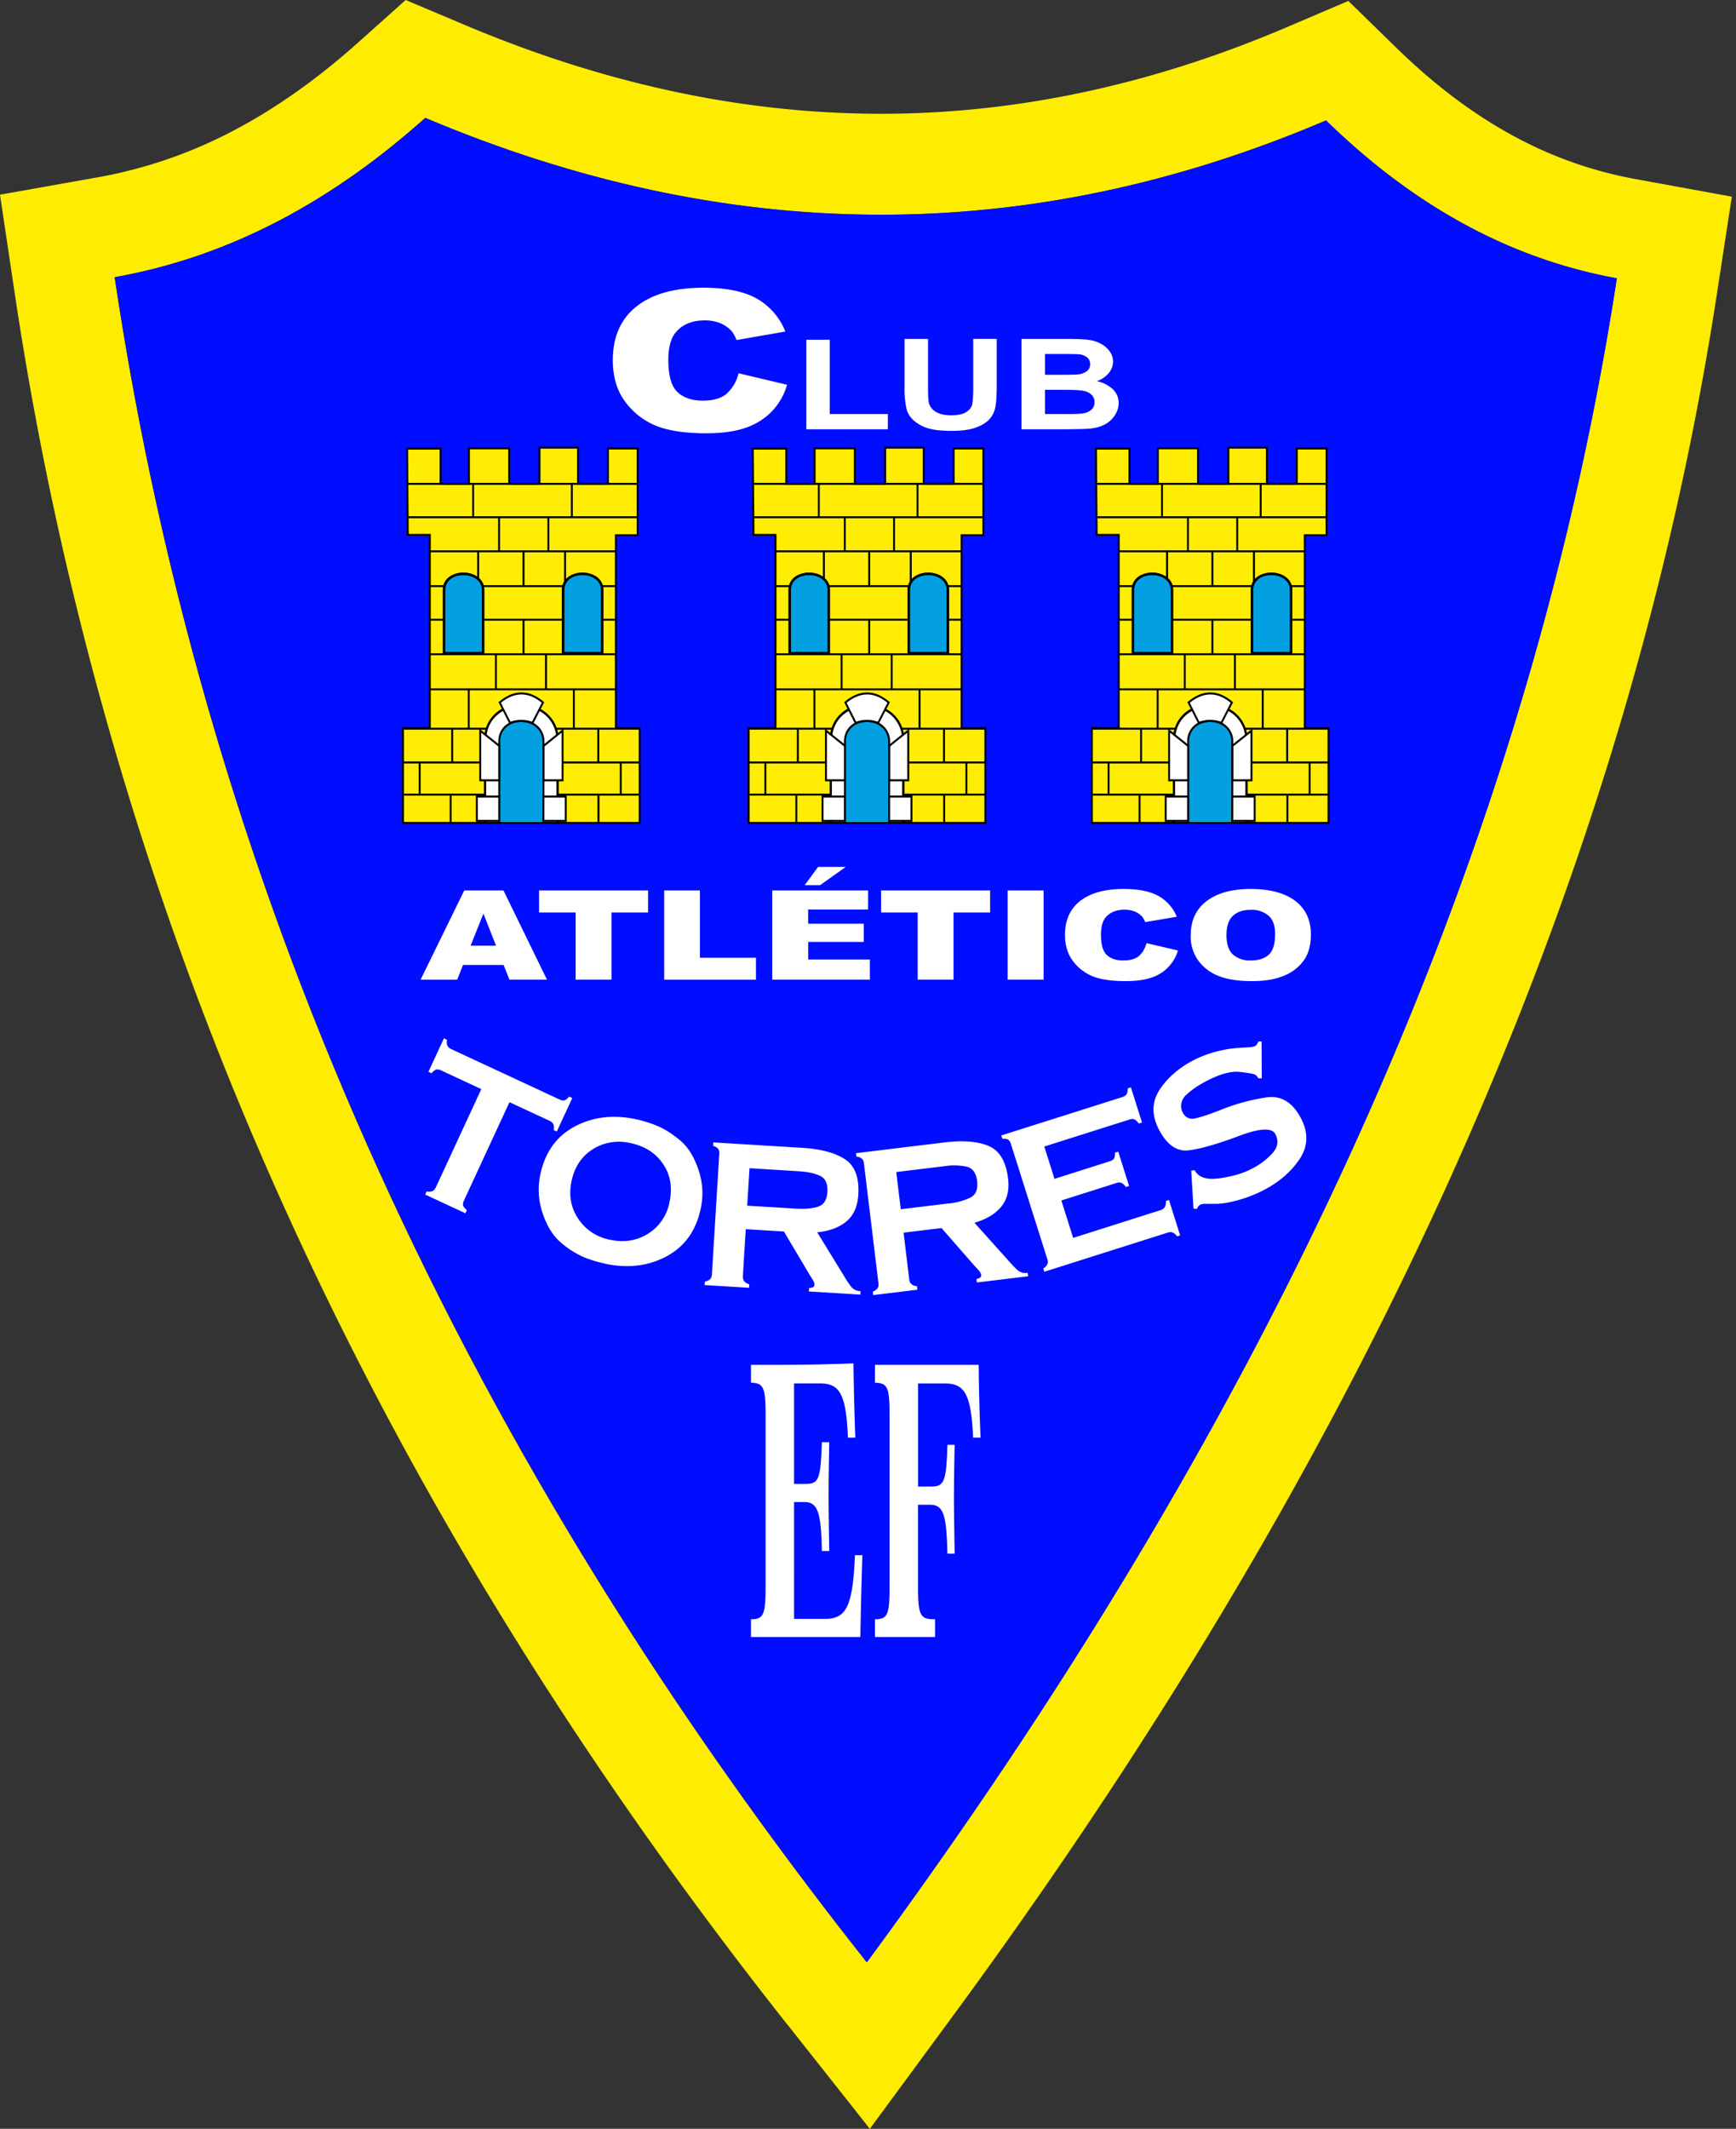
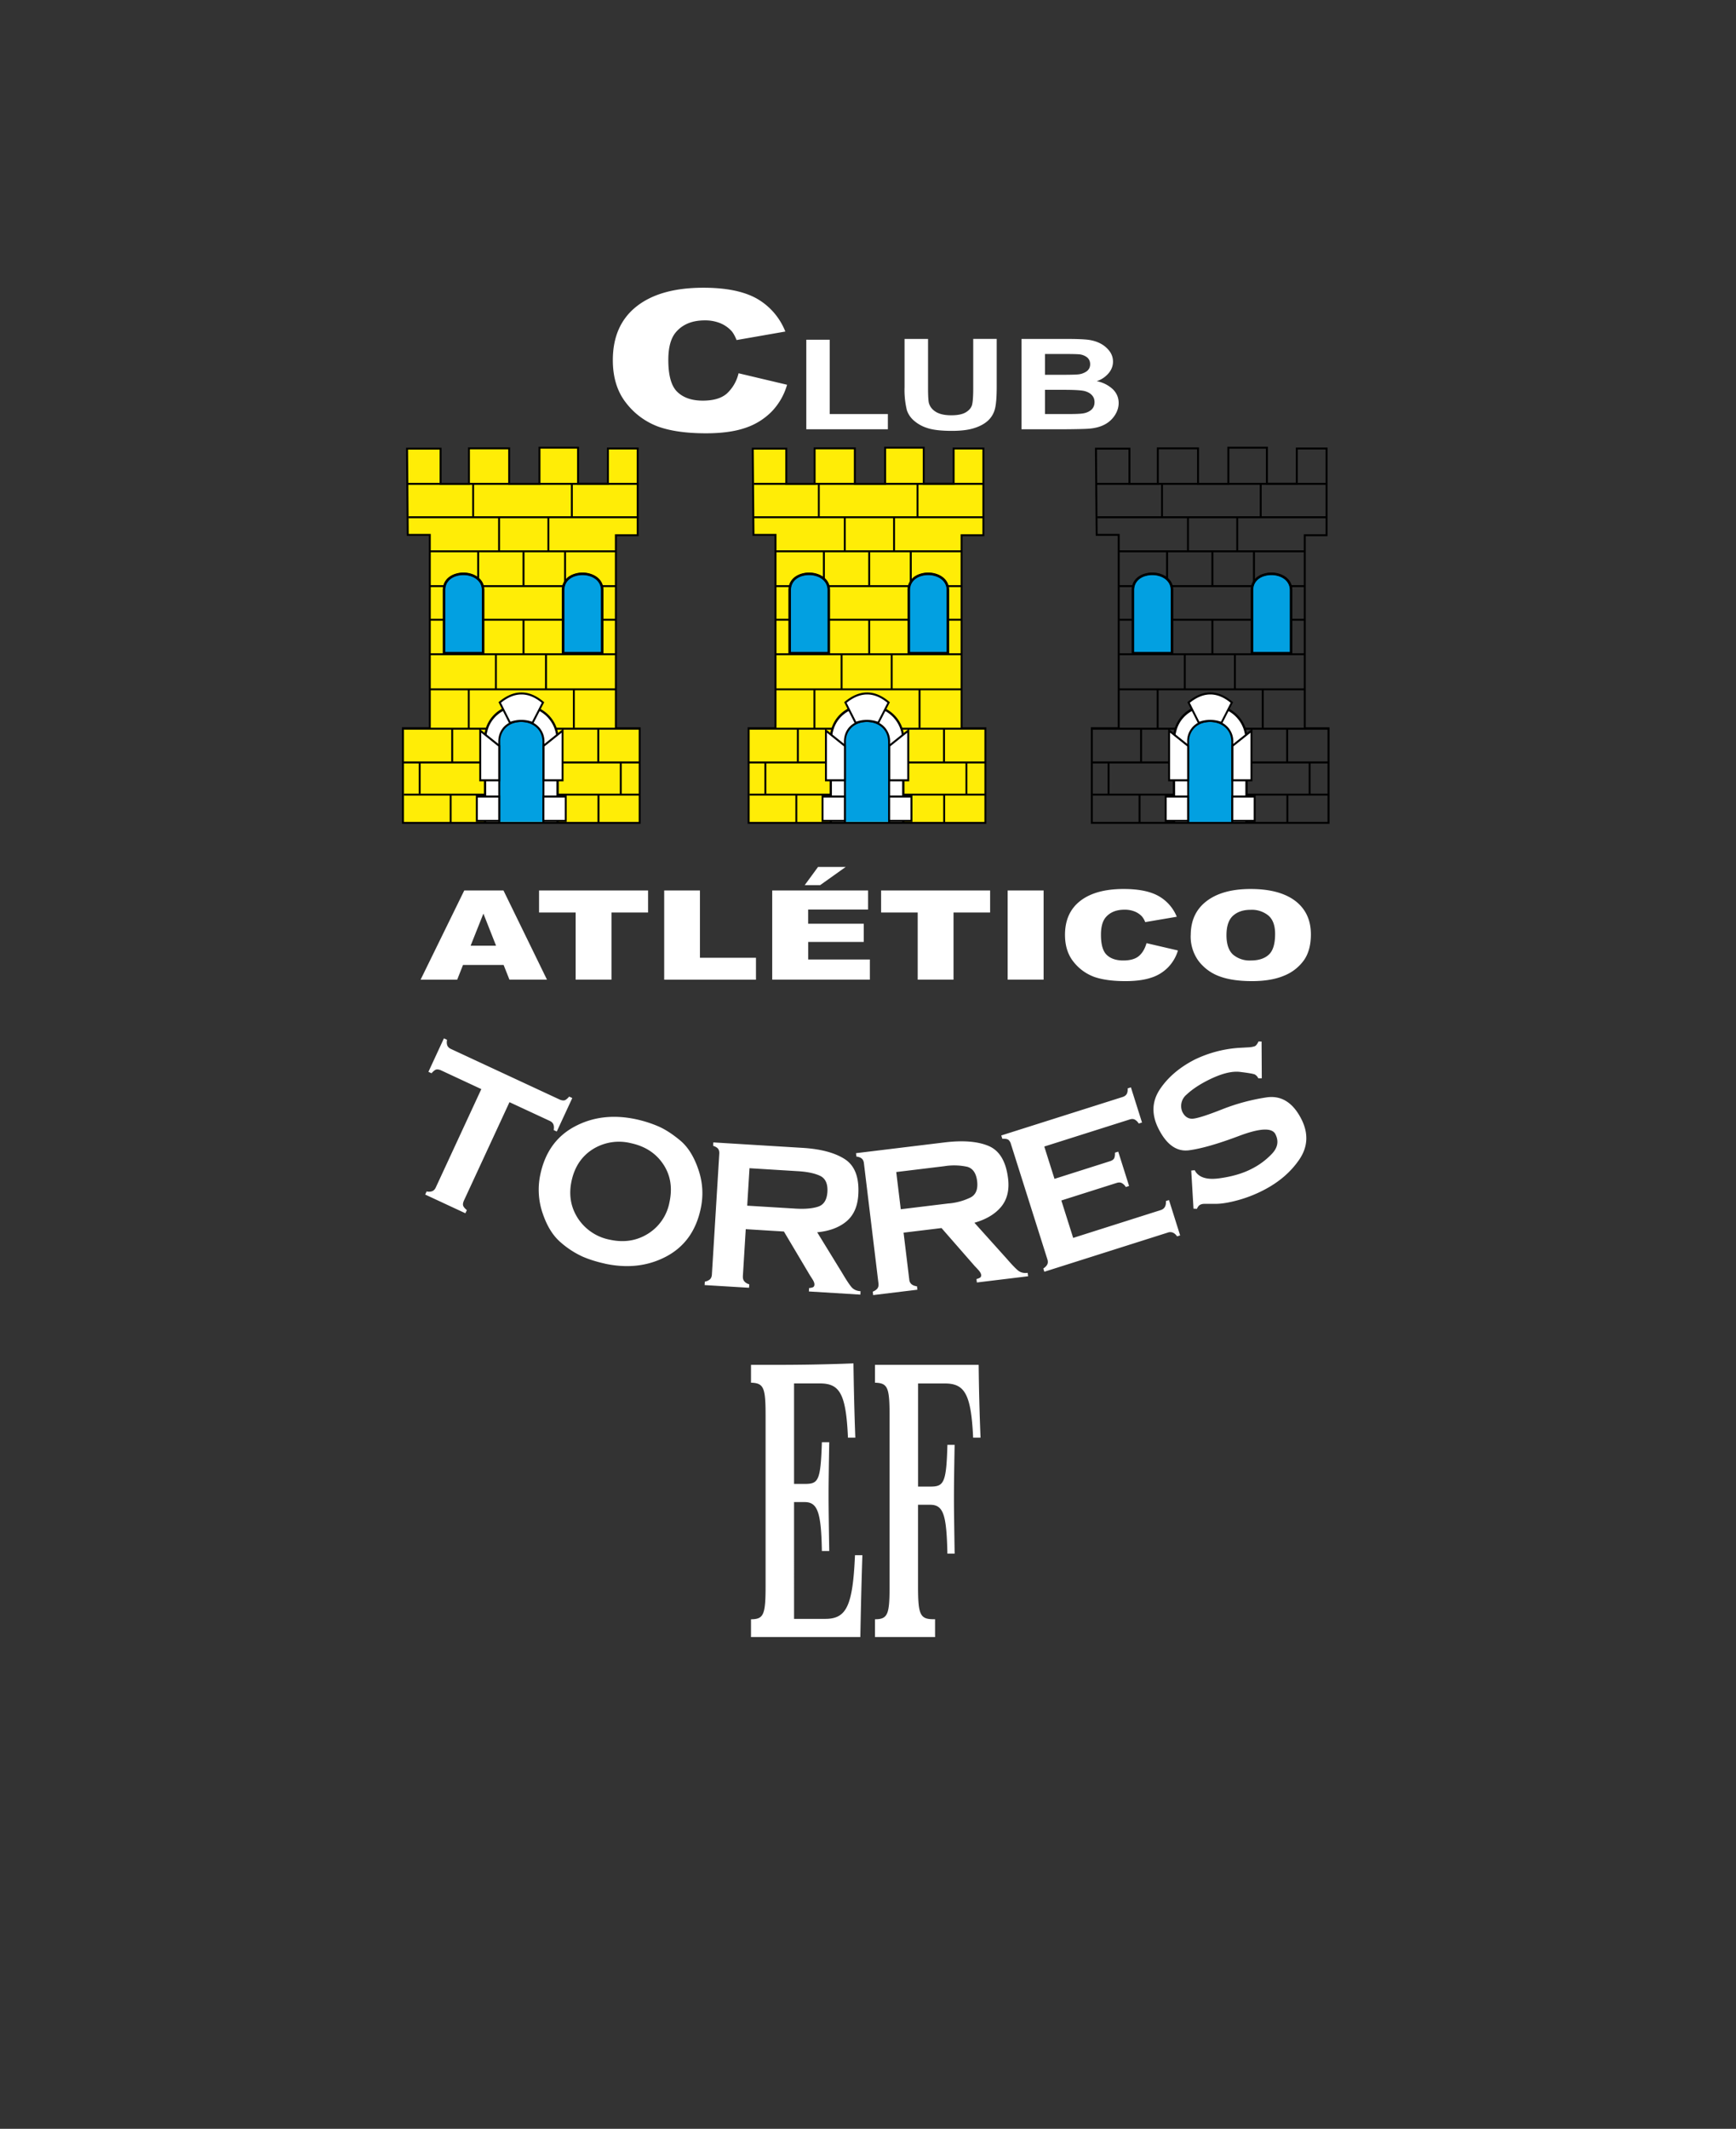
<svg xmlns="http://www.w3.org/2000/svg" width="408" height="500" fill="none">
  <rect width="100%" height="100%" fill="#333333" stroke="none" />
-   <path fill="#FEED01" fill-rule="evenodd" d="M185.11 475.6c-47.4-59.9-87.07-123.28-117.71-190.74A809.86 809.86 0 0 1 3.41 68.56L0 45.73l22.86-4.06a109.8 109.8 0 0 0 31.84-10.9c10.32-5.4 20.1-12.41 29.43-20.75L95.34 0l13.82 5.83c32.48 13.71 64.77 20.74 96.87 20.89 31.97.15 64.08-6.56 96.32-20.3l14.54-6.2 11.32 11.04c8.32 8.11 17.12 14.92 26.53 20.14a95.71 95.71 0 0 0 29.44 10.62l22.84 4.17-3.49 22.72c-11.26 73.32-33.38 143.62-64.35 211.44-30.79 67.4-70.2 132.06-116.3 194.6L204.43 500l-19.3-24.4Zm18.61-14.7C111.45 344.31 49.2 213.91 26.95 65.12c27.48-4.89 51.47-18.18 73-37.42 70.74 29.86 141.31 30.6 211.7.59C331.15 47.3 353.5 60.54 380 65.38c-21.86 142.38-85.78 272.75-176.27 395.52Z" clip-rule="evenodd" />
-   <path fill="#010DFF" fill-rule="evenodd" d="M203.72 460.9C111.45 344.3 49.21 213.9 26.95 65.1c27.48-4.88 51.47-18.18 73-37.42 70.74 29.86 141.31 30.6 211.7.6 19.5 19 41.85 32.25 68.34 37.08-21.86 142.38-85.78 272.75-176.27 395.53Z" clip-rule="evenodd" />
  <path fill="#FFED06" fill-rule="evenodd" d="M95.67 105.37h7.88v8.27h6.66v-8.34h9.46v8.34h7.12v-8.5h9.06v8.47h7.03v-8.28h7V125.7h-5.12v45.35h5.58v22.2H94.7v-22.22h6.32v-45.4h-5.18l-.1-11.61-.07-8.65Z" clip-rule="evenodd" />
  <path fill="#000" d="M95.67 105.15h8.1v8.27h6.21v-8.34h9.9v8.34h6.68v-8.5h9.52v8.47h6.57v-8.28h7.45v20.83h-5.12v44.89h5.58v22.66H94.47v-22.68h6.32v-44.95H95.6c-.07-6.9-.12-13.81-.17-20.71h.23Zm7.65.45H95.9l.16 19.8h5.18v45.87h-6.31v21.77h55.18v-21.76h-5.59v-45.8h5.12v-19.91h-6.54v8.27h-7.48v-8.47h-8.6v8.5h-7.58v-8.34h-9v8.34h-7.12v-8.27Z" />
  <path fill="#000" d="M95.94 113.41h53.8v.46h-53.8v-.46ZM96 121.26h53.72v.45H96v-.45ZM101.02 129.26h43.73v.45h-43.73v-.45ZM100.98 137.44h43.77v.46h-43.77v-.46ZM101.02 145.33h43.73v.45h-43.73v-.45ZM101.02 153.44h43.73v.46h-43.73v-.46ZM101.02 161.68h43.68v.45h-43.68v-.45ZM94.9 170.93h55.32v.45H94.9v-.45ZM94.83 178.85h55.44v.46H94.83v-.46ZM94.9 186.41h55.38v.46H94.91v-.46Z" />
  <path fill="#000" d="M110.97 113.7h.45v7.6h-.45v-7.6ZM134.17 113.75h.45v7.55h-.45v-7.55ZM117.07 121.48h.46v7.87h-.46v-7.86ZM128.66 121.49h.45v8h-.45v-8ZM112.16 129.59h.45v8.08h-.45v-8.08ZM122.81 129.63h.46v7.88h-.46v-7.88ZM132.58 129.59h.45v8.08h-.45v-8.08ZM122.81 145.66h.46v7.91h-.46v-7.9ZM116.32 153.8h.45v8h-.45v-8ZM128.1 153.73h.45v8.1h-.46v-8.1ZM109.94 161.9h.45v9.26h-.45v-9.25ZM134.64 161.9h.45v9.1h-.45v-9.1ZM106.05 171.27h.45V179h-.45v-7.73ZM140.4 171.3h.44v7.7h-.45v-7.7ZM98.4 179.09h.46v7.37h-.46v-7.37ZM145.67 179.09h.45v7.46h-.45v-7.46ZM105.7 186.64h.44v6.5h-.45v-6.5ZM140.43 186.64h.46v6.42h-.46v-6.42Z" />
  <path fill="#02A0E1" fill-rule="evenodd" d="M104.35 138.6c0-5.17 9.2-5.02 9.2 0v14.84h-9.2V138.6Z" clip-rule="evenodd" />
  <path fill="#000" d="M104.06 138.6c0-2 1.26-3.26 2.88-3.8a6.16 6.16 0 0 1 3.95 0c1.65.55 2.95 1.83 2.95 3.8v15.13h-9.78V138.6Zm3.07-3.25c-1.4.47-2.48 1.55-2.48 3.25v14.54h8.6V138.6c0-1.67-1.13-2.76-2.55-3.24a5.68 5.68 0 0 0-3.57 0Z" />
  <path fill="#000" d="M104.12 138.6c0-1.96 1.24-3.2 2.84-3.74a6.11 6.11 0 0 1 3.9 0c1.63.55 2.9 1.8 2.9 3.74v15.06h-9.64V138.6Zm2.98-3.31c-1.42.48-2.52 1.58-2.52 3.31v14.61h8.73V138.6c0-1.7-1.14-2.82-2.6-3.3a5.75 5.75 0 0 0-3.6-.01Z" />
  <path fill="#02A0E1" fill-rule="evenodd" d="M132.34 138.6c0-5.17 9.2-5.02 9.2 0v14.84h-9.2V138.6Z" clip-rule="evenodd" />
  <path fill="#000" d="M132.04 138.6c0-2 1.27-3.26 2.89-3.8a6.15 6.15 0 0 1 3.95 0c1.65.55 2.95 1.83 2.95 3.8v15.13h-9.79V138.6Zm3.08-3.25c-1.4.47-2.48 1.55-2.48 3.25v14.54h8.6V138.6c0-1.67-1.13-2.76-2.55-3.24a5.69 5.69 0 0 0-3.57 0Z" />
  <path fill="#000" d="M132.1 138.6c0-1.96 1.25-3.2 2.85-3.74a6.12 6.12 0 0 1 3.9 0c1.63.55 2.9 1.8 2.9 3.74v15.06h-9.64V138.6Zm2.99-3.31c-1.42.48-2.53 1.58-2.53 3.31v14.61h8.74V138.6c0-1.7-1.14-2.82-2.6-3.3a5.75 5.75 0 0 0-3.61-.01ZM113.73 174c0-.96.13-1.84.35-2.64a8 8 0 0 1 5.05-5.4 8.7 8.7 0 0 1 2.48-.56 9.83 9.83 0 0 1 4.24.57c.82.31 1.6.74 2.3 1.28a8.08 8.08 0 0 1 2.81 4.12c.24.8.36 1.68.36 2.63v19.04h-.61V174c0-.89-.12-1.7-.34-2.44a7.33 7.33 0 0 0-2.59-3.8 8.45 8.45 0 0 0-4.48-1.72 9.24 9.24 0 0 0-3.96.52c-.77.3-1.48.69-2.12 1.18a7.34 7.34 0 0 0-2.55 3.8 9 9 0 0 0-.33 2.46v19.04h-.61V174Z" />
  <path fill="#fff" fill-rule="evenodd" d="M114.27 174c0-3.93 2.2-6.42 5.04-7.51a9 9 0 0 1 6.35 0 7.7 7.7 0 0 1 5.12 7.5v19.05h-3.06V174c0-6.45-10.38-6.64-10.38 0v19.04h-3.07V174Z" clip-rule="evenodd" />
  <path fill="#02A0E1" fill-rule="evenodd" d="M117.34 174.24c0-6.64 10.38-6.45 10.38 0v18.8h-10.38v-18.8Z" clip-rule="evenodd" />
  <path fill="#000" d="M117.11 174.24c0-2.5 1.4-4.07 3.18-4.75a6.11 6.11 0 0 1 4.4 0 4.87 4.87 0 0 1 3.26 4.75v18.8h-.46v-18.8c0-2.23-1.3-3.67-2.95-4.3a5.81 5.81 0 0 0-4.1 0 4.37 4.37 0 0 0-2.87 4.3v18.8h-.46v-18.8Z" />
  <path fill="#fff" fill-rule="evenodd" d="m117.33 175.17-4.46-3.57v11.67h4.46v-8.1Z" clip-rule="evenodd" />
  <path fill="#000" d="m117.1 175.3-4-3.21v10.94h4v-7.74Zm-4.1-3.88 4.56 3.64v8.45h-4.92v-12.38l.37.29Z" />
  <path fill="#fff" fill-rule="evenodd" d="M117.44 165c3.3-2.72 6.7-2.94 10.18 0l-2.47 4.8a7.5 7.5 0 0 0-5.28 0l-2.43-4.8Z" clip-rule="evenodd" />
  <path fill="#000" d="M117.3 164.81c1.7-1.4 3.41-2.15 5.16-2.17 1.75-.03 3.51.67 5.3 2.18l.14.12-2.64 5.15-.18-.06a7.29 7.29 0 0 0-5.14 0l-.18.06-2.6-5.16.14-.12Zm5.17-1.7c-1.6.02-3.18.7-4.74 1.95l2.25 4.45a7.69 7.69 0 0 1 5.06 0l2.29-4.45c-1.65-1.35-3.27-1.98-4.86-1.95Z" />
  <path fill="#fff" fill-rule="evenodd" d="m127.75 175.17 4.47-3.57v11.67h-4.47v-8.1Z" clip-rule="evenodd" />
  <path fill="#000" d="m127.62 174.99 4.82-3.86v12.38h-4.91v-8.45l.09-.07Zm4.37-2.9-4 3.2v7.74h4V172.1Z" />
  <path fill="#fff" fill-rule="evenodd" d="M112.07 192.8h5.25v-5.7h-5.25v5.7Z" clip-rule="evenodd" />
  <path fill="#000" d="M112.3 192.56h4.8v-5.24h-4.8v5.24Zm5.02.47h-5.48v-6.18h5.7v6.18h-.22Z" />
  <path fill="#fff" fill-rule="evenodd" d="M127.72 192.8h5.25v-5.7h-5.25v5.7Z" clip-rule="evenodd" />
  <path fill="#000" d="M127.94 192.56h4.8v-5.24h-4.8v5.24Zm5.03.47h-5.48v-6.18h5.7v6.18h-.22Z" />
  <path fill="#FFED06" fill-rule="evenodd" d="M176.91 105.37h7.88v8.27h6.67v-8.34h9.45v8.34h7.12v-8.5h9.06v8.47h7.03v-8.28h7V125.7H226v45.35h5.58v22.2h-55.64v-22.22h6.32v-45.4h-5.18l-.1-11.61-.07-8.65Z" clip-rule="evenodd" />
  <path fill="#000" d="M176.91 105.15h8.1v8.27h6.22v-8.34h9.9v8.34h6.67v-8.5h9.52v8.47h6.57v-8.28h7.45v20.83h-5.12v44.89h5.59v22.66h-56.1v-22.68h6.32v-44.95h-5.17c-.07-6.9-.12-13.81-.17-20.71h.22Zm7.66.45h-7.43l.17 19.8h5.18v45.87h-6.32v21.77h55.19v-21.76h-5.59v-45.8h5.12v-19.91h-6.54v8.27h-7.48v-8.47h-8.61v8.5h-7.58v-8.34h-9v8.34h-7.12v-8.27Z" />
  <path fill="#000" d="M177.19 113.41h53.8v.46h-53.8v-.46ZM177.24 121.26h53.72v.45h-53.72v-.45ZM182.26 129.26H226v.45h-43.74v-.45ZM182.22 137.44H226v.46h-43.78v-.46ZM182.26 145.33H226v.45h-43.74v-.45ZM182.26 153.44H226v.46h-43.74v-.46ZM182.26 161.68h43.68v.45h-43.68v-.45ZM176.14 170.93h55.32v.45h-55.32v-.45ZM176.07 178.85h55.44v.46h-55.44v-.46ZM176.15 186.41h55.38v.46h-55.38v-.46Z" />
  <path fill="#000" d="M192.21 113.7h.45v7.6h-.45v-7.6ZM215.41 113.75h.45v7.55h-.45v-7.55ZM198.32 121.48h.45v7.87h-.45v-7.86ZM209.9 121.49h.45v8h-.45v-8ZM193.4 129.59h.46v8.08h-.46v-8.08ZM204.06 129.63h.45v7.88h-.45v-7.88ZM213.82 129.59h.46v8.08h-.46v-8.08ZM204.06 145.66h.45v7.91h-.45v-7.9ZM197.56 153.8h.46v8h-.46v-8ZM209.34 153.73h.45v8.1h-.45v-8.1ZM191.18 161.9h.46v9.26h-.46v-9.25ZM215.88 161.9h.46v9.1h-.46v-9.1ZM187.29 171.27h.45V179h-.45v-7.73ZM221.63 171.3h.46v7.7h-.46v-7.7ZM179.65 179.09h.45v7.37h-.45v-7.37ZM226.91 179.09h.45v7.46h-.45v-7.46ZM186.93 186.64h.46v6.5h-.46v-6.5ZM221.68 186.64h.45v6.42h-.45v-6.42Z" />
-   <path fill="#02A0E1" fill-rule="evenodd" d="M185.6 138.6c0-5.17 9.19-5.02 9.19 0v14.84h-9.2V138.6Z" clip-rule="evenodd" />
+   <path fill="#02A0E1" fill-rule="evenodd" d="M185.6 138.6c0-5.17 9.19-5.02 9.19 0v14.84h-9.2Z" clip-rule="evenodd" />
  <path fill="#000" d="M185.3 138.6c0-2 1.26-3.26 2.88-3.8a6.16 6.16 0 0 1 3.95 0c1.65.55 2.95 1.83 2.95 3.8v15.13h-9.78V138.6Zm3.07-3.25c-1.4.47-2.48 1.55-2.48 3.25v14.54h8.6V138.6c0-1.67-1.12-2.76-2.55-3.24a5.69 5.69 0 0 0-3.57 0Z" />
  <path fill="#000" d="M185.37 138.6c0-1.96 1.24-3.2 2.84-3.74a6.12 6.12 0 0 1 3.9 0c1.63.55 2.9 1.8 2.9 3.74v15.06h-9.64V138.6Zm2.98-3.31c-1.42.48-2.53 1.58-2.53 3.31v14.61h8.74V138.6c0-1.7-1.14-2.82-2.6-3.3a5.75 5.75 0 0 0-3.6-.01Z" />
  <path fill="#02A0E1" fill-rule="evenodd" d="M213.58 138.6c0-5.17 9.2-5.02 9.2 0v14.84h-9.2V138.6Z" clip-rule="evenodd" />
  <path fill="#000" d="M213.28 138.6c0-2 1.27-3.26 2.9-3.8a6.15 6.15 0 0 1 3.94 0c1.65.55 2.95 1.83 2.95 3.8v15.13h-9.78V138.6Zm3.08-3.25c-1.4.47-2.48 1.55-2.48 3.25v14.54h8.6V138.6c0-1.67-1.12-2.76-2.55-3.24a5.68 5.68 0 0 0-3.57 0Z" />
  <path fill="#000" d="M213.35 138.6c0-1.96 1.24-3.2 2.84-3.74a6.12 6.12 0 0 1 3.9 0c1.63.55 2.9 1.8 2.9 3.74v15.06h-9.64V138.6Zm2.98-3.31c-1.42.48-2.53 1.58-2.53 3.31v14.61h8.74V138.6c0-1.7-1.14-2.82-2.6-3.3a5.76 5.76 0 0 0-3.6-.01ZM194.98 174c0-.96.12-1.84.35-2.64a7.97 7.97 0 0 1 5.04-5.4 8.59 8.59 0 0 1 2.5-.56 9.83 9.83 0 0 1 4.23.57c.82.31 1.6.74 2.3 1.28a8.08 8.08 0 0 1 2.8 4.12c.24.8.37 1.68.37 2.63v19.04h-.61V174c0-.89-.12-1.7-.34-2.44a7.36 7.36 0 0 0-2.6-3.8 8.42 8.42 0 0 0-4.47-1.72 9.24 9.24 0 0 0-3.97.52c-.76.3-1.48.69-2.11 1.18a7.32 7.32 0 0 0-2.55 3.8 9 9 0 0 0-.33 2.46v19.04h-.61V174Z" />
  <path fill="#fff" fill-rule="evenodd" d="M195.52 174c0-3.93 2.2-6.42 5.04-7.51a9 9 0 0 1 6.35 0 7.7 7.7 0 0 1 5.12 7.5v19.05h-3.07V174c0-6.45-10.38-6.64-10.38 0v19.04h-3.06V174Z" clip-rule="evenodd" />
  <path fill="#02A0E1" fill-rule="evenodd" d="M198.58 174.24c0-6.64 10.38-6.45 10.38 0v18.8h-10.38v-18.8Z" clip-rule="evenodd" />
  <path fill="#000" d="M198.35 174.24c0-2.5 1.4-4.07 3.18-4.75a6.13 6.13 0 0 1 4.4 0 4.87 4.87 0 0 1 3.26 4.75v18.8h-.46v-18.8c0-2.23-1.3-3.67-2.95-4.3a5.8 5.8 0 0 0-4.1 0 4.38 4.38 0 0 0-2.87 4.3v18.8h-.46v-18.8Z" />
  <path fill="#fff" fill-rule="evenodd" d="m198.58 175.17-4.46-3.57v11.67h4.46v-8.1Z" clip-rule="evenodd" />
  <path fill="#000" d="m198.35 175.3-4.01-3.21v10.94h4.01v-7.74Zm-4.1-3.88 4.55 3.64v8.45h-4.91v-12.38l.36.29Z" />
  <path fill="#fff" fill-rule="evenodd" d="M198.69 165c3.3-2.72 6.69-2.94 10.17 0l-2.46 4.8a7.5 7.5 0 0 0-5.28 0l-2.43-4.8Z" clip-rule="evenodd" />
  <path fill="#000" d="M198.54 164.81c1.7-1.4 3.42-2.15 5.16-2.17 1.75-.03 3.52.67 5.3 2.18l.14.12-2.64 5.15-.18-.06a7.3 7.3 0 0 0-5.14 0l-.18.06-2.6-5.16.14-.12Zm5.17-1.7c-1.6.02-3.17.7-4.74 1.95l2.25 4.45a7.7 7.7 0 0 1 5.07 0l2.28-4.45c-1.65-1.35-3.27-1.98-4.86-1.95Z" />
  <path fill="#fff" fill-rule="evenodd" d="m209 175.17 4.46-3.57v11.67H209v-8.1Z" clip-rule="evenodd" />
  <path fill="#000" d="m208.86 174.99 4.83-3.86v12.38h-4.92v-8.45l.09-.07Zm4.37-2.9-4 3.2v7.74h4V172.1Z" />
  <path fill="#fff" fill-rule="evenodd" d="M193.32 192.8h5.25v-5.7h-5.25v5.7Z" clip-rule="evenodd" />
  <path fill="#000" d="M193.54 192.56h4.8v-5.24h-4.8v5.24Zm5.02.47h-5.47v-6.18h5.7v6.18h-.23Z" />
  <path fill="#fff" fill-rule="evenodd" d="M208.96 192.8h5.25v-5.7h-5.25v5.7Z" clip-rule="evenodd" />
  <path fill="#000" d="M209.19 192.56h4.8v-5.24h-4.8v5.24Zm5.02.47h-5.48v-6.18h5.71v6.18h-.23Z" />
-   <path fill="#FFED06" fill-rule="evenodd" d="M257.57 105.37h7.88v8.27h6.67v-8.34h9.45v8.34h7.12v-8.5h9.06v8.47h7.03v-8.28h7V125.7h-5.12v45.35h5.58v22.2h-55.63v-22.22h6.31v-45.4h-5.18l-.1-11.61-.07-8.65Z" clip-rule="evenodd" />
  <path fill="#000" d="M257.57 105.15h8.1v8.27h6.21v-8.34h9.91v8.34h6.67v-8.5h9.52v8.47h6.57v-8.28H312v20.83h-5.12v44.89h5.59v22.66h-56.1v-22.68h6.32v-44.95h-5.17c-.08-6.9-.12-13.81-.18-20.71h.23Zm7.65.45h-7.42l.16 19.8h5.19v45.87h-6.32v21.77H312v-21.76h-5.58v-45.8h5.12v-19.91H305v8.27h-7.48v-8.47h-8.6v8.5h-7.58v-8.34h-9v8.34h-7.12v-8.27Z" />
  <path fill="#000" d="M257.85 113.41h53.8v.46h-53.8v-.46ZM257.9 121.26h53.72v.45H257.9v-.45ZM262.92 129.26h43.74v.45h-43.74v-.45ZM262.88 137.44h43.78v.46h-43.78v-.46ZM262.92 145.33h43.74v.45h-43.74v-.45ZM262.92 153.44h43.74v.46h-43.74v-.46ZM262.92 161.68h43.68v.45h-43.68v-.45ZM256.8 170.93h55.33v.45H256.8v-.45ZM256.73 178.85h55.44v.46h-55.44v-.46ZM256.8 186.41h55.39v.46H256.8v-.46Z" />
  <path fill="#000" d="M272.87 113.7h.45v7.6h-.45v-7.6ZM296.07 113.75h.45v7.55h-.45v-7.55ZM278.98 121.48h.45v7.87h-.45v-7.86ZM290.56 121.49h.45v8h-.45v-8ZM274.06 129.59h.46v8.08h-.46v-8.08ZM284.71 129.63h.46v7.88h-.46v-7.88ZM294.48 129.59h.46v8.08h-.46v-8.08ZM284.71 145.66h.46v7.91h-.46v-7.9ZM278.22 153.8h.45v8h-.45v-8ZM290 153.73h.45v8.1H290v-8.1ZM271.84 161.9h.46v9.26h-.46v-9.25ZM296.54 161.9h.46v9.1h-.46v-9.1ZM267.95 171.27h.45V179h-.45v-7.73ZM302.3 171.3h.45v7.7h-.46v-7.7ZM260.3 179.09h.46v7.37h-.45v-7.37ZM307.57 179.09h.45v7.46h-.45v-7.46ZM267.6 186.64h.45v6.5h-.46v-6.5ZM302.34 186.64h.45v6.42h-.45v-6.42Z" />
  <path fill="#02A0E1" fill-rule="evenodd" d="M266.26 138.6c0-5.17 9.19-5.02 9.19 0v14.84h-9.2V138.6Z" clip-rule="evenodd" />
  <path fill="#000" d="M265.96 138.6c0-2 1.26-3.26 2.88-3.8a6.16 6.16 0 0 1 3.95 0c1.65.55 2.95 1.83 2.95 3.8v15.13h-9.78V138.6Zm3.07-3.25c-1.4.47-2.48 1.55-2.48 3.25v14.54h8.6V138.6c0-1.67-1.12-2.76-2.55-3.24a5.69 5.69 0 0 0-3.57 0Z" />
  <path fill="#000" d="M266.03 138.6c0-1.96 1.24-3.2 2.84-3.74a6.12 6.12 0 0 1 3.9 0c1.63.55 2.9 1.8 2.9 3.74v15.06h-9.64V138.6Zm2.98-3.31c-1.42.48-2.52 1.58-2.52 3.31v14.61h8.73V138.6c0-1.7-1.14-2.82-2.6-3.3a5.75 5.75 0 0 0-3.6-.01Z" />
  <path fill="#02A0E1" fill-rule="evenodd" d="M294.24 138.6c0-5.17 9.2-5.02 9.2 0v14.84h-9.2V138.6Z" clip-rule="evenodd" />
  <path fill="#000" d="M293.94 138.6c0-2 1.27-3.26 2.9-3.8a6.16 6.16 0 0 1 3.94 0c1.65.55 2.95 1.83 2.95 3.8v15.13h-9.79V138.6Zm3.08-3.25c-1.4.47-2.48 1.55-2.48 3.25v14.54h8.6V138.6c0-1.67-1.12-2.76-2.55-3.24a5.68 5.68 0 0 0-3.57 0Z" />
  <path fill="#000" d="M294.01 138.6c0-1.96 1.24-3.2 2.84-3.74a6.11 6.11 0 0 1 3.9 0c1.63.55 2.9 1.8 2.9 3.74v15.06h-9.64V138.6Zm2.98-3.31c-1.42.48-2.53 1.58-2.53 3.31v14.61h8.74V138.6c0-1.7-1.14-2.82-2.6-3.3a5.75 5.75 0 0 0-3.6-.01ZM275.64 174c0-.96.12-1.84.35-2.64a7.97 7.97 0 0 1 5.04-5.4 8.59 8.59 0 0 1 2.5-.56 9.85 9.85 0 0 1 4.23.57c.82.31 1.6.74 2.3 1.28a8.08 8.08 0 0 1 2.8 4.12c.24.8.37 1.68.37 2.63v19.04h-.61V174c0-.89-.12-1.7-.34-2.44a7.36 7.36 0 0 0-2.6-3.8 8.41 8.41 0 0 0-4.47-1.72 9.24 9.24 0 0 0-3.97.52c-.76.3-1.48.69-2.11 1.18a7.3 7.3 0 0 0-2.55 3.8 9 9 0 0 0-.33 2.46v19.04h-.61V174Z" />
  <path fill="#fff" fill-rule="evenodd" d="M276.18 174c0-3.93 2.2-6.42 5.04-7.51a9 9 0 0 1 6.35 0 7.7 7.7 0 0 1 5.12 7.5v19.05h-3.07V174c0-6.45-10.38-6.64-10.38 0v19.04h-3.06V174Z" clip-rule="evenodd" />
  <path fill="#02A0E1" fill-rule="evenodd" d="M279.24 174.24c0-6.64 10.38-6.45 10.38 0v18.8h-10.38v-18.8Z" clip-rule="evenodd" />
  <path fill="#000" d="M279.02 174.24a4.83 4.83 0 0 1 3.17-4.75 6.12 6.12 0 0 1 4.4 0 4.87 4.87 0 0 1 3.26 4.75v18.8h-.46v-18.8c0-2.23-1.3-3.67-2.95-4.3a5.82 5.82 0 0 0-4.1 0 4.38 4.38 0 0 0-2.87 4.3v18.8h-.45v-18.8Z" />
  <path fill="#fff" fill-rule="evenodd" d="m279.24 175.17-4.46-3.57v11.67h4.46v-8.1Z" clip-rule="evenodd" />
  <path fill="#000" d="m279.01 175.3-4.01-3.21v10.94h4.01v-7.74Zm-4.1-3.88 4.55 3.64v8.45h-4.91v-12.38l.36.29Z" />
  <path fill="#fff" fill-rule="evenodd" d="M279.34 165c3.31-2.72 6.7-2.94 10.18 0l-2.46 4.8a7.5 7.5 0 0 0-5.29 0l-2.43-4.8Z" clip-rule="evenodd" />
  <path fill="#000" d="M279.2 164.81c1.7-1.4 3.41-2.15 5.16-2.17 1.75-.03 3.52.67 5.3 2.18l.14.12-2.64 5.15-.18-.06a7.3 7.3 0 0 0-5.14 0l-.18.06-2.6-5.16.14-.12Zm5.17-1.7c-1.6.02-3.17.7-4.74 1.95l2.25 4.45a7.7 7.7 0 0 1 5.07 0l2.28-4.45c-1.65-1.35-3.27-1.98-4.86-1.95Z" />
  <path fill="#fff" fill-rule="evenodd" d="m289.66 175.17 4.46-3.57v11.67h-4.46v-8.1Z" clip-rule="evenodd" />
  <path fill="#000" d="m289.52 174.99 4.83-3.86v12.38h-4.92v-8.45l.1-.07Zm4.38-2.9-4.01 3.2v7.74h4V172.1Z" />
  <path fill="#fff" fill-rule="evenodd" d="M273.98 192.8h5.25v-5.7h-5.25v5.7Z" clip-rule="evenodd" />
  <path fill="#000" d="M274.2 192.56h4.8v-5.24h-4.8v5.24Zm5.03.47h-5.48v-6.18h5.7v6.18h-.22Z" />
  <path fill="#fff" fill-rule="evenodd" d="M289.62 192.8h5.25v-5.7h-5.25v5.7Z" clip-rule="evenodd" />
  <path fill="#000" d="M289.85 192.56h4.8v-5.24h-4.8v5.24Zm5.02.47h-5.48v-6.18h5.71v6.18h-.23Z" />
  <path fill="#fff" d="M118.36 226.64h-9.54l-1.37 3.46h-8.6l10.26-20.95h9.22l10.22 20.94h-8.82l-1.37-3.45Zm-1.78-4.53-2.97-7.53-3 7.53h5.97Zm10.1-12.96h25.63v5.18h-8.6v15.76h-8.42v-15.76h-8.6v-5.18Zm29.4 0h8.42v15.8h13.17v5.15H156.1v-20.95Zm25.4 0h22.54v4.48h-14.09v3.33H203v4.27h-13.06v4.13h14.5v4.73h-22.95v-20.94Zm10.78-5.53h6.5l-6 4.27h-3.63l3.13-4.27Zm14.81 5.53h25.63v5.18h-8.6v15.76h-8.42v-15.76h-8.6v-5.18Zm29.75 0h8.45v20.94h-8.45v-20.94Zm32.63 12.37 7.39 1.72a9.48 9.48 0 0 1-6.32 6.4c-1.58.53-3.6.8-6.04.8-2.97 0-5.38-.33-7.27-.98a10.95 10.95 0 0 1-4.86-3.5c-1.36-1.66-2.05-3.8-2.05-6.39 0-3.46 1.2-6.12 3.6-7.98 2.4-1.86 5.8-2.79 10.19-2.79 3.43 0 6.14.53 8.1 1.6a9.82 9.82 0 0 1 4.38 4.92l-7.42 1.26a4.44 4.44 0 0 0-.82-1.39 4.77 4.77 0 0 0-1.73-1.13 6.24 6.24 0 0 0-2.3-.4c-1.91 0-3.38.59-4.4 1.76-.76.87-1.15 2.25-1.15 4.12 0 2.32.46 3.9 1.38 4.76.92.86 2.2 1.29 3.87 1.29 1.61 0 2.83-.35 3.66-1.04.82-.7 1.42-1.7 1.8-3.03Zm10.4-1.88c0-3.42 1.23-6.08 3.71-7.98 2.48-1.9 5.93-2.86 10.36-2.86 4.54 0 8.04.94 10.5 2.8 2.45 1.88 3.67 4.5 3.67 7.87 0 2.44-.53 4.45-1.6 6.01a10.5 10.5 0 0 1-4.65 3.66c-2.04.87-4.56 1.3-7.59 1.3-3.07 0-5.61-.37-7.63-1.12a10.84 10.84 0 0 1-4.9-3.57 9.72 9.72 0 0 1-1.88-6.11Zm8.4.01c0 2.11.52 3.63 1.54 4.56a6.04 6.04 0 0 0 4.19 1.38c1.8 0 3.22-.45 4.2-1.35 1-.91 1.5-2.53 1.5-4.88 0-1.97-.52-3.4-1.56-4.31a6.17 6.17 0 0 0-4.22-1.36c-1.7 0-3.07.46-4.1 1.38-1.03.92-1.55 2.45-1.55 4.58ZM189.5 100.83V79.79H195v17.45h13.67v3.59h-19.19Zm23.09-21.22h5.52v11.5c0 1.82.07 3 .2 3.54.24.87.79 1.57 1.66 2.1.88.53 2.08.79 3.6.79 1.55 0 2.72-.25 3.5-.75.79-.5 1.26-1.1 1.42-1.83.15-.73.24-1.93.24-3.6V79.6h5.52v11.16c0 2.54-.15 4.35-.45 5.4a5.59 5.59 0 0 1-1.64 2.67c-.8.72-1.86 1.3-3.2 1.72-1.33.43-3.07.65-5.22.65-2.6 0-4.56-.23-5.9-.7a8.63 8.63 0 0 1-3.18-1.83 5.48 5.48 0 0 1-1.53-2.35 20.1 20.1 0 0 1-.54-5.4V79.62Zm27.49 0h10.9c2.16 0 3.76.07 4.82.2 1.07.15 2.01.44 2.85.88a6.3 6.3 0 0 1 2.1 1.77c.55.73.83 1.56.83 2.48 0 .99-.34 1.9-1.03 2.72a6.2 6.2 0 0 1-2.79 1.87 7.6 7.6 0 0 1 3.82 1.93c.89.9 1.33 1.97 1.33 3.2 0 .97-.28 1.9-.86 2.82a6.33 6.33 0 0 1-2.37 2.2c-1 .54-2.22.88-3.69 1-.91.08-3.13.13-6.63.15h-9.28V79.6Zm5.51 3.53v4.89h3.6c2.15 0 3.48-.03 4-.08a4.16 4.16 0 0 0 2.22-.75c.54-.42.8-.97.8-1.65 0-.66-.23-1.19-.7-1.6a3.56 3.56 0 0 0-2.06-.74c-.55-.05-2.11-.07-4.7-.07h-3.16Zm0 8.41v5.7h5.1c1.98 0 3.25-.05 3.78-.14.82-.12 1.48-.4 2-.85.51-.45.77-1.05.77-1.8 0-.65-.2-1.19-.6-1.63-.39-.44-.96-.77-1.71-.97-.75-.2-2.38-.3-4.89-.3h-4.45ZM173.58 87.67l11.4 2.7a15 15 0 0 1-3.62 6.3 15.57 15.57 0 0 1-6.13 3.81c-2.44.85-5.54 1.29-9.31 1.29-4.59 0-8.32-.53-11.23-1.57a16.92 16.92 0 0 1-7.5-5.51c-2.1-2.63-3.16-6-3.16-10.1 0-5.46 1.85-9.67 5.55-12.6 3.71-2.94 8.95-4.41 15.73-4.41 5.3 0 9.47.84 12.5 2.52a15.4 15.4 0 0 1 6.76 7.77l-11.46 2c-.4-1-.82-1.74-1.26-2.2a7.37 7.37 0 0 0-2.67-1.8 9.42 9.42 0 0 0-3.54-.62c-2.96 0-5.22.93-6.79 2.78-1.18 1.38-1.78 3.55-1.78 6.5 0 3.67.7 6.17 2.13 7.53 1.42 1.36 3.4 2.04 5.97 2.04 2.49 0 4.37-.55 5.64-1.65a9.4 9.4 0 0 0 2.77-4.78ZM200.58 320.22c-6.38.26-12.59.35-18.6.35h-5.48v4.19c3.02.09 3.43 1.16 3.43 7.74v40.07c0 6.68-.45 7.75-3.43 7.75v4.18h25.7c.11-6.41.27-12.82.48-19.23h-1.74c-.52 12.1-2.06 14.96-7.02 14.96h-7.3V352.8h2.5c3.07 0 3.88 2.5 4.04 11.49h1.73c-.08-5.25-.16-9.62-.16-13.09 0-3.3.08-7.48.16-12.46h-1.73c-.29 9.17-.85 9.79-4.04 9.79h-2.5v-23.6h6.05c4.64 0 6.17 2.32 6.62 12.74h1.73c-.24-6.24-.36-12.02-.44-17.45ZM205.64 320.57v4.19c2.99.09 3.43 1.06 3.43 7.74v40.07c0 6.59-.4 7.75-3.43 7.75v4.18h14.12v-4.19h-.4c-3.15 0-3.6-1.15-3.6-7.74v-19.14h2.87c3.15 0 3.83 2.49 4.03 11.48h1.7c-.08-5.52-.16-9.88-.16-13 0-2.4.04-6.59.16-12.55h-1.7c-.24 9.08-.88 9.8-4.07 9.8h-2.82v-24.22h6.29c4.68 0 6.17 2.49 6.65 12.73h1.74a533.5 533.5 0 0 1-.44-17.1h-24.37ZM296.55 253.26h-.83a1.9 1.9 0 0 0-.82-.9c-.33-.15-1.5-.36-3.5-.6-2.02-.23-4.58.46-7.72 2.07-2 1.03-3.61 2.13-4.84 3.29a3.46 3.46 0 0 0-.93 4.09c.52 1.01 1.26 1.53 2.21 1.55.95.02 3.27-.7 6.94-2.14a47.42 47.42 0 0 1 10.65-2.88c3.43-.48 6.14 1.2 8.13 5.08 1.7 3.33 1.56 6.5-.44 9.47-2 2.96-4.82 5.39-8.46 7.26a30.74 30.74 0 0 1-6.03 2.35c-2.06.56-3.76.84-5.11.85h-2.66c-.42 0-.76.06-1.03.2-.33.16-.6.49-.8.97l-.81-.04-.53-8.95.81-.08c.86 1.67 2.77 2.31 5.75 1.91 2.97-.4 5.5-1.13 7.6-2.21a17.13 17.13 0 0 0 4.9-3.66c1.29-1.42 1.53-2.91.72-4.5-.81-1.58-3.68-1.43-8.6.43-4.92 1.85-8.82 2.97-11.69 3.35-2.86.38-5.24-1.27-7.13-4.96-1.72-3.34-1.64-6.43.21-9.27 1.87-2.84 4.6-5.2 8.22-7.06a28.24 28.24 0 0 1 10.19-2.75l2.64-.15c.47-.03.92-.12 1.34-.26.14-.07.29-.2.44-.4.14-.19.28-.42.4-.71l.73.02.05 8.63ZM252.22 290.75l20.57-6.53c.9-.28 1.3-1 1.23-2.13l.72-.23 2.62 8.3-.72.23c-.26-.39-.57-.68-.93-.85a1.62 1.62 0 0 0-1.25-.04l-29.02 9.2-.24-.76c.44-.29.75-.6.92-.93.18-.34.19-.75.04-1.23l-8.58-27.11a1.96 1.96 0 0 0-.55-.93c-.25-.21-.73-.3-1.46-.28l-.25-.77 28.5-9.03c.48-.15.8-.4.98-.71.18-.32.26-.76.22-1.31l.77-.25 2.61 8.26-.77.24a2.52 2.52 0 0 0-.92-.92c-.34-.18-.75-.19-1.23-.03l-20.05 6.35 2.4 7.59 13-4.13c.42-.13.73-.31.93-.55.2-.25.3-.73.28-1.47l.77-.24 2.55 8.06-.77.25a2.5 2.5 0 0 0-.93-.92c-.33-.18-.74-.19-1.22-.04l-13 4.12 2.78 8.79ZM213.7 300.56c.1.9.71 1.42 1.81 1.56l.1.8-10.4 1.26-.09-.8c.48-.2.84-.44 1.08-.74.23-.3.32-.7.26-1.2l-3.42-28.23c-.06-.5-.23-.87-.52-1.1-.28-.24-.7-.4-1.24-.46l-.1-.8 20.83-2.53c4.3-.52 7.73-.25 10.3.82 2.59 1.08 4.12 3.63 4.61 7.66.33 2.73-.22 4.95-1.65 6.67-1.43 1.7-3.52 2.95-6.26 3.72l7.61 8.46c1.14 1.32 2 2.22 2.61 2.73.6.5 1.37.7 2.3.58l.1.8-12.04 1.46-.1-.8c.27-.07.52-.17.78-.3.25-.13.36-.36.32-.7-.04-.33-.27-.72-.67-1.16-.4-.44-.66-.72-.79-.84l-7.85-8.98-8.92 1.08 1.34 11.04Zm9.28-17.9a14.6 14.6 0 0 0 5.15-1.42c1.24-.67 1.74-1.94 1.52-3.81-.23-1.9-1.02-3.03-2.36-3.39a14.6 14.6 0 0 0-5.37-.13l-11.28 1.37 1.06 8.74 11.28-1.37ZM142.21 296.8c-1.83-.4-3.55-.92-5.16-1.6a20.86 20.86 0 0 1-5.18-3.32c-1.85-1.54-3.29-3.83-4.32-6.87a17.01 17.01 0 0 1-.55-9.2c1.12-5.22 3.81-8.96 8.09-11.23 4.27-2.27 9.07-2.83 14.38-1.7 1.84.4 3.56.95 5.18 1.64 1.62.69 3.35 1.8 5.18 3.32 1.84 1.52 3.27 3.8 4.3 6.84 1.04 3.02 1.22 6.1.55 9.21-1.11 5.21-3.8 8.95-8.08 11.22-4.28 2.27-9.07 2.83-14.39 1.7Zm6.06-28.3a11.63 11.63 0 0 0-8.92 1.4c-2.63 1.65-4.3 4.14-5.02 7.48-.7 3.27-.19 6.2 1.53 8.83a11.56 11.56 0 0 0 7.55 4.98c3.28.7 6.25.23 8.9-1.43a11.1 11.1 0 0 0 5.04-7.44c.72-3.37.23-6.34-1.49-8.9-1.72-2.56-4.24-4.2-7.59-4.92ZM109.04 281.98c-.19.4-.26.75-.22 1.06.04.31.34.71.9 1.19l-.35.73-9.44-4.39.33-.73c.52.1.95.07 1.3-.06.36-.13.65-.42.86-.88l10.7-23.1-9.45-4.4c-.39-.18-.75-.25-1.06-.21-.31.03-.7.33-1.19.89l-.73-.34 3.64-7.86.73.34c-.09.52-.07.95.06 1.3.13.36.43.65.88.86l25.51 11.86c.4.18.75.25 1.07.21.31-.03.7-.33 1.19-.89l.73.34-3.64 7.86-.73-.34c.09-.52.07-.95-.06-1.3-.13-.36-.43-.65-.88-.86l-9.45-4.39-10.7 23.1ZM174.6 299.8c-.06.9.44 1.53 1.5 1.86l-.06.8-10.44-.63.05-.8c.5-.11.9-.29 1.19-.54.28-.25.44-.63.47-1.13l1.74-28.39c.03-.5-.08-.9-.3-1.18-.24-.28-.63-.5-1.15-.67l.05-.8 20.94 1.28c4.32.26 7.65 1.15 9.99 2.67 2.34 1.53 3.39 4.31 3.14 8.37-.17 2.75-1.1 4.83-2.82 6.26-1.72 1.42-4 2.26-6.84 2.53l5.96 9.7c.88 1.5 1.58 2.54 2.08 3.15.5.6 1.22.93 2.15.99l-.04.8-12.1-.74.04-.8c.27-.02.54-.07.82-.16.27-.08.42-.3.44-.63.02-.33-.13-.75-.45-1.26l-.62-.97-6.1-10.26-8.97-.55-.68 11.1Zm12.36-15.93c2.2.13 3.98-.02 5.32-.46 1.34-.44 2.06-1.6 2.18-3.47.11-1.9-.46-3.16-1.71-3.76-1.26-.6-3.01-.97-5.25-1.1l-11.35-.7-.54 8.8 11.35.69Z" />
</svg>